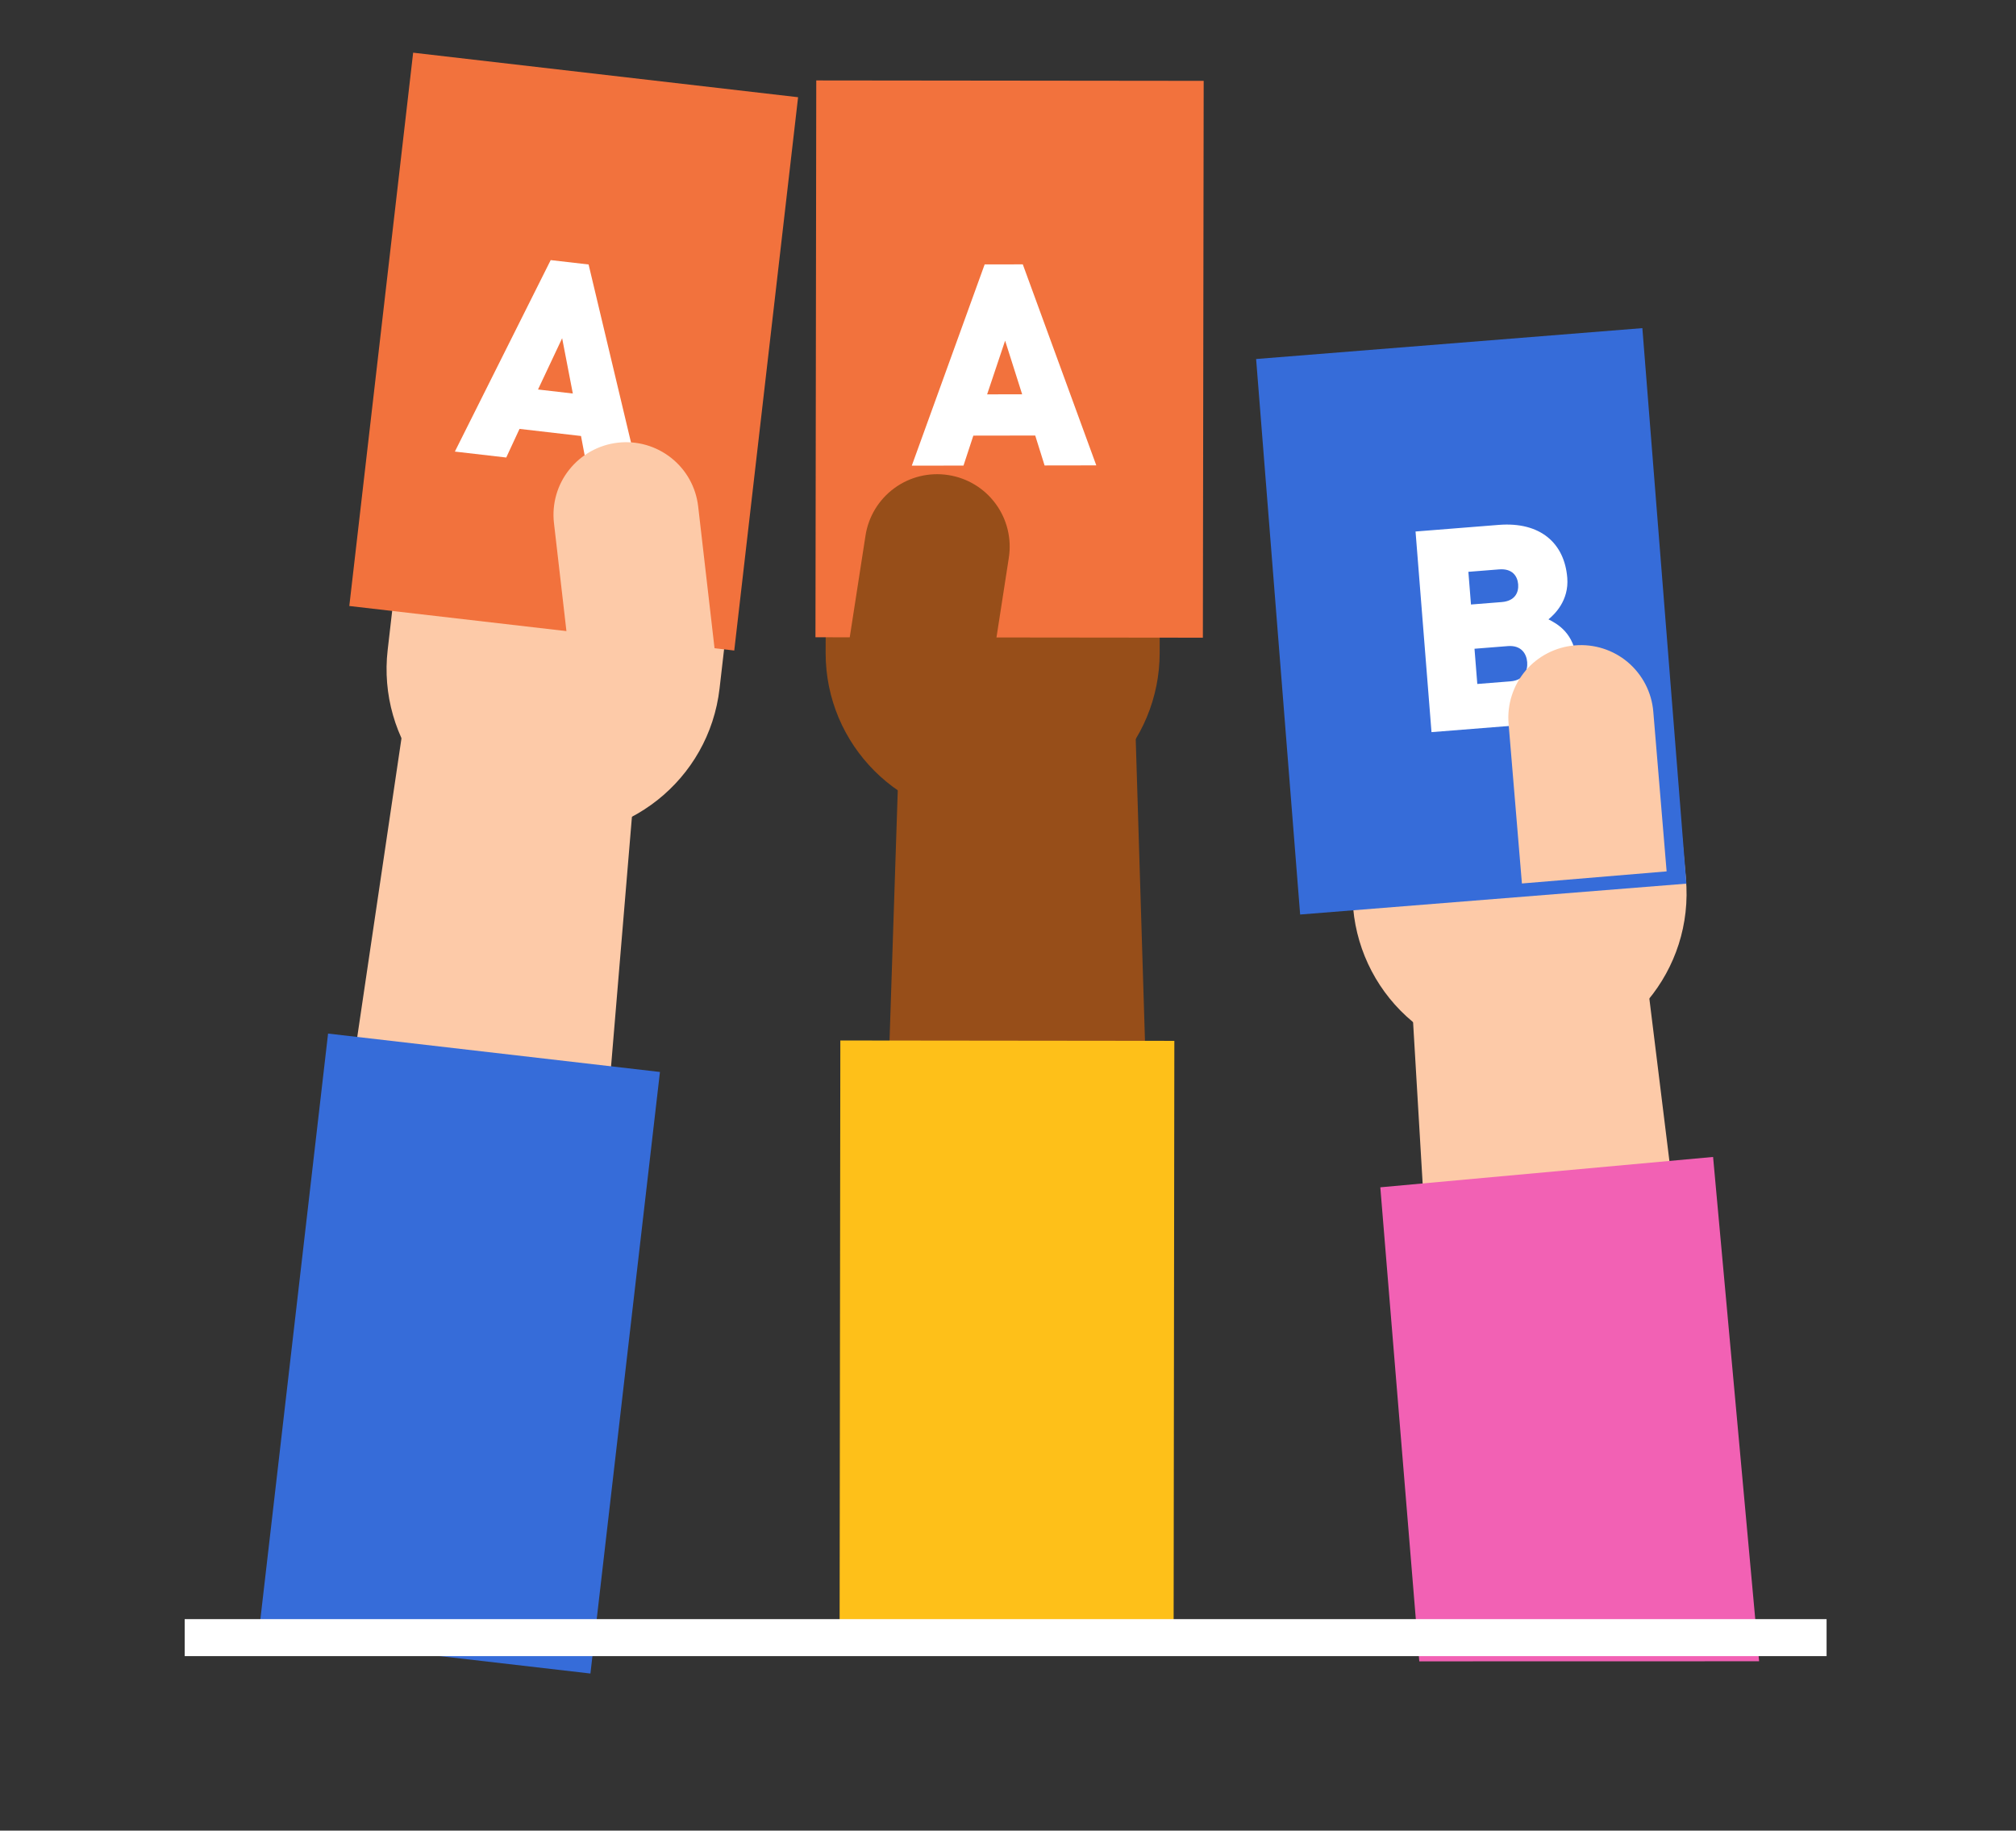
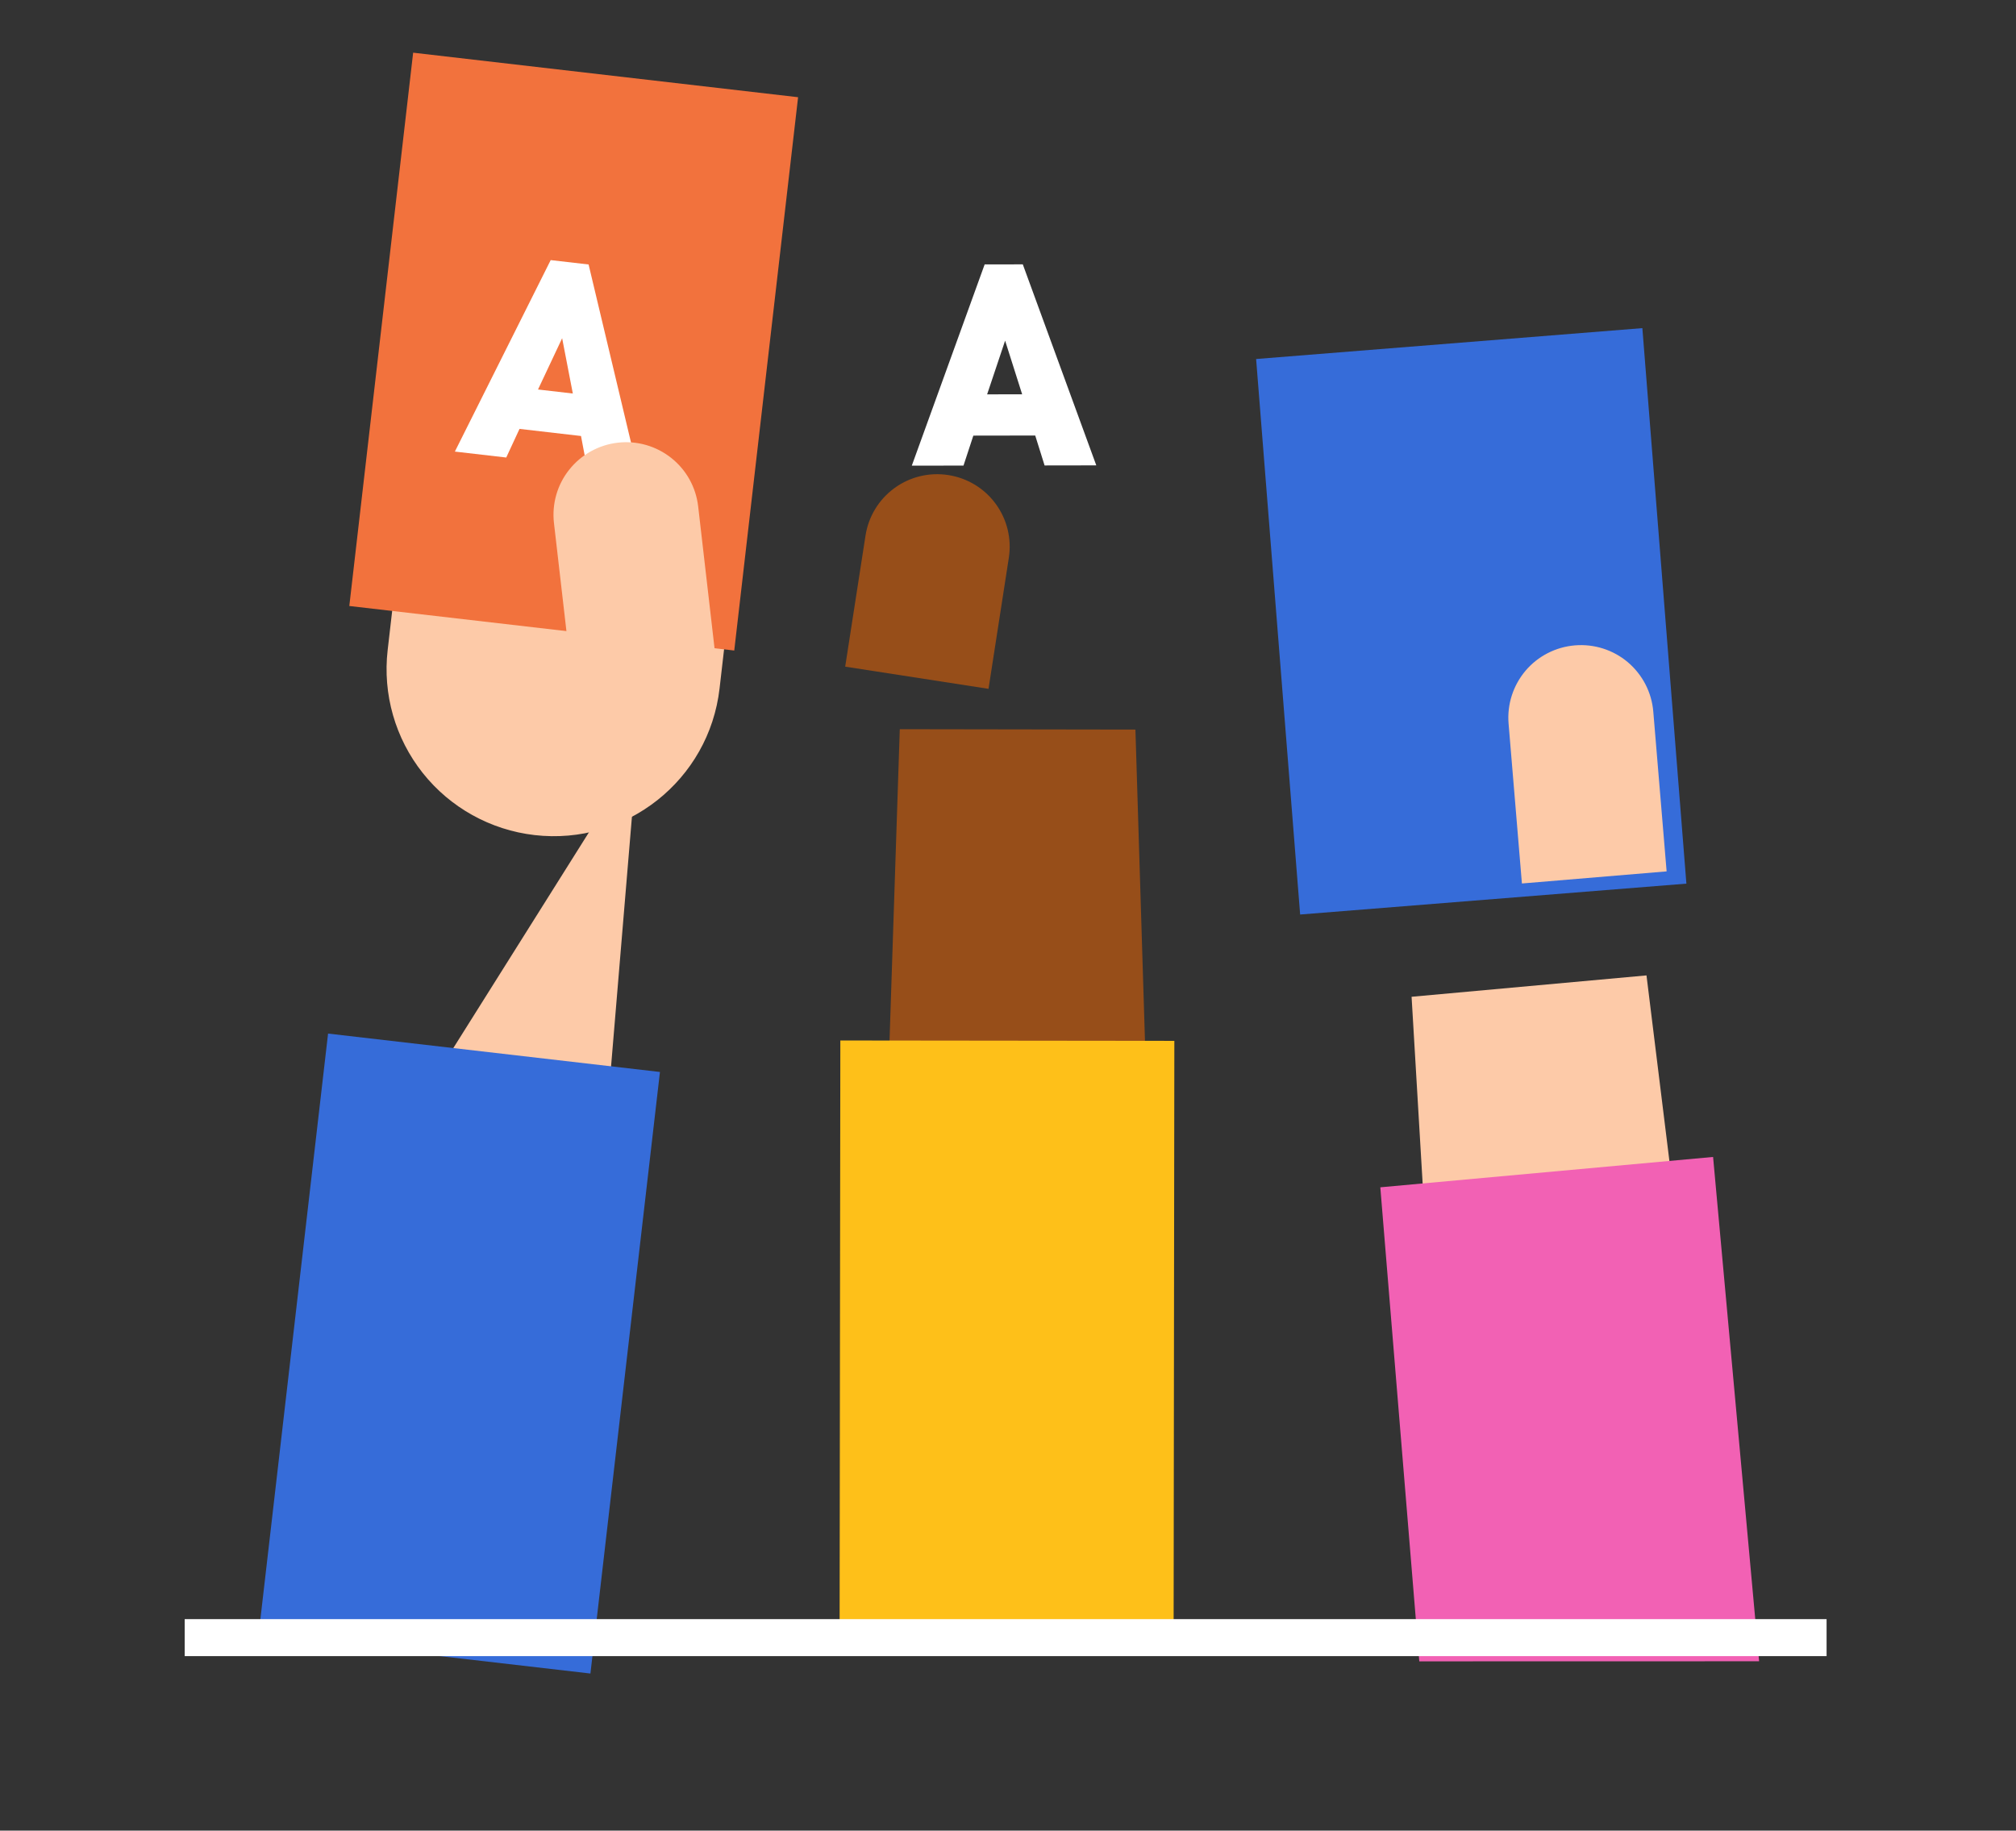
<svg xmlns="http://www.w3.org/2000/svg" xmlns:ns1="http://www.serif.com/" width="100%" height="100%" viewBox="0 0 1362 1237" version="1.1" xml:space="preserve" style="fill-rule:evenodd;clip-rule:evenodd;stroke-miterlimit:10;">
  <rect x="0" y="0" width="1362" height="1237" fill="#333333" stroke="none" />
  <g transform="matrix(1,0,0,1,-11737,-24342)">
    <g transform="matrix(0.891,0,0,0.891,9210,24342.8)">
      <g id="_15_AlleLeerlingengevenAntwoord" ns1:id="15_AlleLeerlingengevenAntwoord">
        <g transform="matrix(1,0,-0,1,36.664,-147.968)">
          <g transform="matrix(1.292,-0.118,0.077,0.844,-7020.87,-23340.5)">
-             <path d="M6827.83,29488.9L6632.59,29488.9C6632.59,29488.9 6632.59,29527.2 6632.59,29572.7C6632.59,29612.3 6642.87,29650.3 6661.18,29678.3C6679.49,29706.3 6704.32,29722 6730.21,29722L6730.21,29722C6784.12,29722 6827.83,29655.2 6827.83,29572.7C6827.83,29527.2 6827.83,29488.9 6827.83,29488.9Z" style="fill:rgb(253,202,168);" />
-           </g>
+             </g>
          <g transform="matrix(0.923,-0.084,0.102,1.118,-5237.16,-31556.4)">
            <path d="M6810.13,29886.3L6589.65,29886.3L6603.4,29529.6L6796.38,29529.6L6810.13,29886.3Z" style="fill:rgb(253,202,168);" />
          </g>
          <g transform="matrix(1.118,-0.102,0.102,1.118,-6561.84,-31454.5)">
            <path d="M6827.83,29673.9L6602.14,29673.9L6599.26,29995.2L6827.83,30016L6827.83,29673.9Z" style="fill:rgb(242,97,180);" />
          </g>
          <g transform="matrix(1.188,-0.095,0.1,1.262,-6987.2,-35812.4)">
            <rect x="6581.31" y="29205.2" width="246.523" height="333.827" style="fill:rgb(54,108,217);" />
          </g>
          <g transform="matrix(2.137,-0.17,0.17,2.137,-32642.9,-29819.4)">
            <g transform="matrix(100,0,0,100,15849.3,15543.9)">
-               <path d="M0.604,-0.21C0.604,-0.31 0.545,-0.347 0.516,-0.365C0.538,-0.38 0.594,-0.425 0.594,-0.506C0.594,-0.629 0.515,-0.712 0.367,-0.712L0.072,-0.712L0.072,-0L0.382,-0C0.509,-0 0.604,-0.074 0.604,-0.21ZM0.429,-0.22C0.429,-0.19 0.413,-0.157 0.365,-0.157L0.247,-0.157L0.247,-0.282L0.365,-0.282C0.413,-0.282 0.429,-0.25 0.429,-0.22ZM0.419,-0.497C0.419,-0.469 0.404,-0.439 0.356,-0.439L0.247,-0.439L0.247,-0.555L0.356,-0.555C0.404,-0.555 0.419,-0.525 0.419,-0.497Z" style="fill:white;fill-rule:nonzero;" />
-             </g>
+               </g>
          </g>
          <g transform="matrix(-0.562,0.047,-0.063,-0.755,9648.5,22760.3)">
            <path d="M6827.83,29488.9L6632.59,29488.9C6632.59,29488.9 6632.59,29581 6632.59,29649.4C6632.59,29668.7 6642.87,29687.1 6661.18,29700.8C6679.49,29714.4 6704.32,29722 6730.2,29722L6730.21,29722C6756.1,29722 6780.93,29714.4 6799.24,29700.8C6817.55,29687.1 6827.83,29668.7 6827.83,29649.4C6827.83,29581 6827.83,29488.9 6827.83,29488.9Z" style="fill:rgb(253,202,168);" />
          </g>
        </g>
        <g transform="matrix(1,0,0,1,-4.621,-327.119)">
          <g transform="matrix(1.289,0.149,-0.097,0.842,-2546.16,-25069.2)">
            <path d="M6827.83,29488.9L6632.59,29488.9C6632.59,29488.9 6632.59,29527.2 6632.59,29572.7C6632.59,29612.3 6642.87,29650.3 6661.18,29678.3C6679.49,29706.3 6704.32,29722 6730.21,29722C6730.21,29722 6730.21,29722 6730.21,29722C6784.12,29722 6827.83,29655.2 6827.83,29572.7C6827.83,29527.2 6827.83,29488.9 6827.83,29488.9Z" style="fill:rgb(253,202,168);" />
          </g>
          <g transform="matrix(0.92,0.106,-0.129,1.115,880.43,-32746.5)">
-             <path d="M6810.13,29886.3L6589.65,29886.3L6603.4,29529.6L6796.38,29529.6L6810.13,29886.3Z" style="fill:rgb(253,202,168);" />
+             <path d="M6810.13,29886.3L6589.65,29886.3L6796.38,29529.6L6810.13,29886.3Z" style="fill:rgb(253,202,168);" />
          </g>
          <g transform="matrix(1.115,0.129,-0.182,1.575,1128.78,-46478)">
            <rect x="6602.14" y="29673.9" width="225.692" height="289.657" style="fill:rgb(54,108,217);" />
          </g>
          <g transform="matrix(1.184,0.137,-0.145,1.257,-403.493,-37246.4)">
            <rect x="6581.31" y="29205.2" width="246.523" height="333.827" style="fill:rgb(242,114,61);" />
          </g>
          <g transform="matrix(2.129,0.246,-0.246,2.129,-26733.7,-36323.2)">
            <g transform="matrix(100,0,0,100,15849.3,15543.9)">
              <path d="M0.653,-0L0.394,-0.712L0.259,-0.712L0,-0L0.183,-0L0.218,-0.106L0.437,-0.106L0.47,-0L0.653,-0ZM0.391,-0.252L0.267,-0.252L0.331,-0.442L0.391,-0.252Z" style="fill:white;fill-rule:nonzero;" />
            </g>
          </g>
          <g transform="matrix(-0.56,0.065,-0.084,-0.728,9574.73,21862.1)">
            <path d="M6827.83,29488.9L6632.59,29488.9C6632.59,29488.9 6632.59,29578.8 6632.59,29646.9C6632.59,29666.9 6642.87,29686 6661.18,29700C6679.49,29714.1 6704.32,29722 6730.2,29722L6730.21,29722C6756.1,29722 6780.93,29714.1 6799.24,29700C6817.55,29686 6827.83,29666.9 6827.83,29646.9C6827.83,29578.8 6827.83,29488.9 6827.83,29488.9Z" style="fill:rgb(253,202,168);" />
          </g>
        </g>
        <g transform="matrix(-0.993,-0.116,-0.116,0.993,6923.24,44.555)">
          <g transform="matrix(1.289,0.149,-0.097,0.842,-2546.16,-25069.2)">
-             <path d="M6827.83,29488.9L6632.59,29488.9C6632.59,29488.9 6632.59,29527.2 6632.59,29572.7C6632.59,29612.3 6642.87,29650.3 6661.18,29678.3C6679.49,29706.3 6704.32,29722 6730.21,29722C6730.21,29722 6730.21,29722 6730.21,29722C6784.12,29722 6827.83,29655.2 6827.83,29572.7C6827.83,29527.2 6827.83,29488.9 6827.83,29488.9Z" style="fill:rgb(151,78,25);" />
-           </g>
+             </g>
          <g transform="matrix(0.92,0.106,-0.129,1.115,880.43,-32746.5)">
            <path d="M6810.13,29886.3L6589.65,29886.3L6603.4,29529.6L6796.38,29529.6L6810.13,29886.3Z" style="fill:rgb(151,78,25);" />
          </g>
          <g transform="matrix(1.115,0.129,-0.182,1.575,1128.78,-46478)">
            <rect x="6602.14" y="29673.9" width="225.692" height="289.657" style="fill:rgb(254,192,25);" />
          </g>
          <g transform="matrix(1.184,0.137,-0.145,1.257,-405.602,-37228.4)">
-             <rect x="6581.31" y="29205.2" width="246.523" height="333.827" style="fill:rgb(242,114,61);" />
-           </g>
+             </g>
          <g transform="matrix(-2.128,-0.252,-0.252,2.128,40982.3,-28383.6)">
            <g transform="matrix(100,0,0,100,15849.3,15543.9)">
              <path d="M0.653,-0L0.394,-0.712L0.259,-0.712L0,-0L0.183,-0L0.218,-0.106L0.437,-0.106L0.47,-0L0.653,-0ZM0.391,-0.252L0.267,-0.252L0.331,-0.442L0.391,-0.252Z" style="fill:white;fill-rule:nonzero;" />
            </g>
          </g>
          <g transform="matrix(-0.563,0.021,-0.025,-0.667,7841.78,20386.9)">
            <path d="M6827.83,29488.9L6632.59,29488.9C6632.59,29488.9 6632.59,29572.6 6632.59,29639.7C6632.59,29661.5 6642.87,29682.5 6661.18,29697.9C6679.49,29713.4 6704.32,29722 6730.2,29722L6730.21,29722C6756.1,29722 6780.93,29713.4 6799.24,29697.9C6817.55,29682.5 6827.83,29661.5 6827.83,29639.7C6827.83,29572.6 6827.83,29488.9 6827.83,29488.9Z" style="fill:rgb(151,78,25);" />
          </g>
        </g>
        <g transform="matrix(1.122,0,0,1.122,-4189.21,-32545.4)">
          <path d="M6386.27,30112.7L7495.85,30112.7" style="fill:none;stroke:white;stroke-width:25px;" />
        </g>
        <g transform="matrix(1.348,0,0,1.262,-1290.93,-163.698)">
          <rect x="3137.14" y="129.743" width="982.963" height="1051.36" style="fill:none;" />
        </g>
      </g>
    </g>
  </g>
</svg>